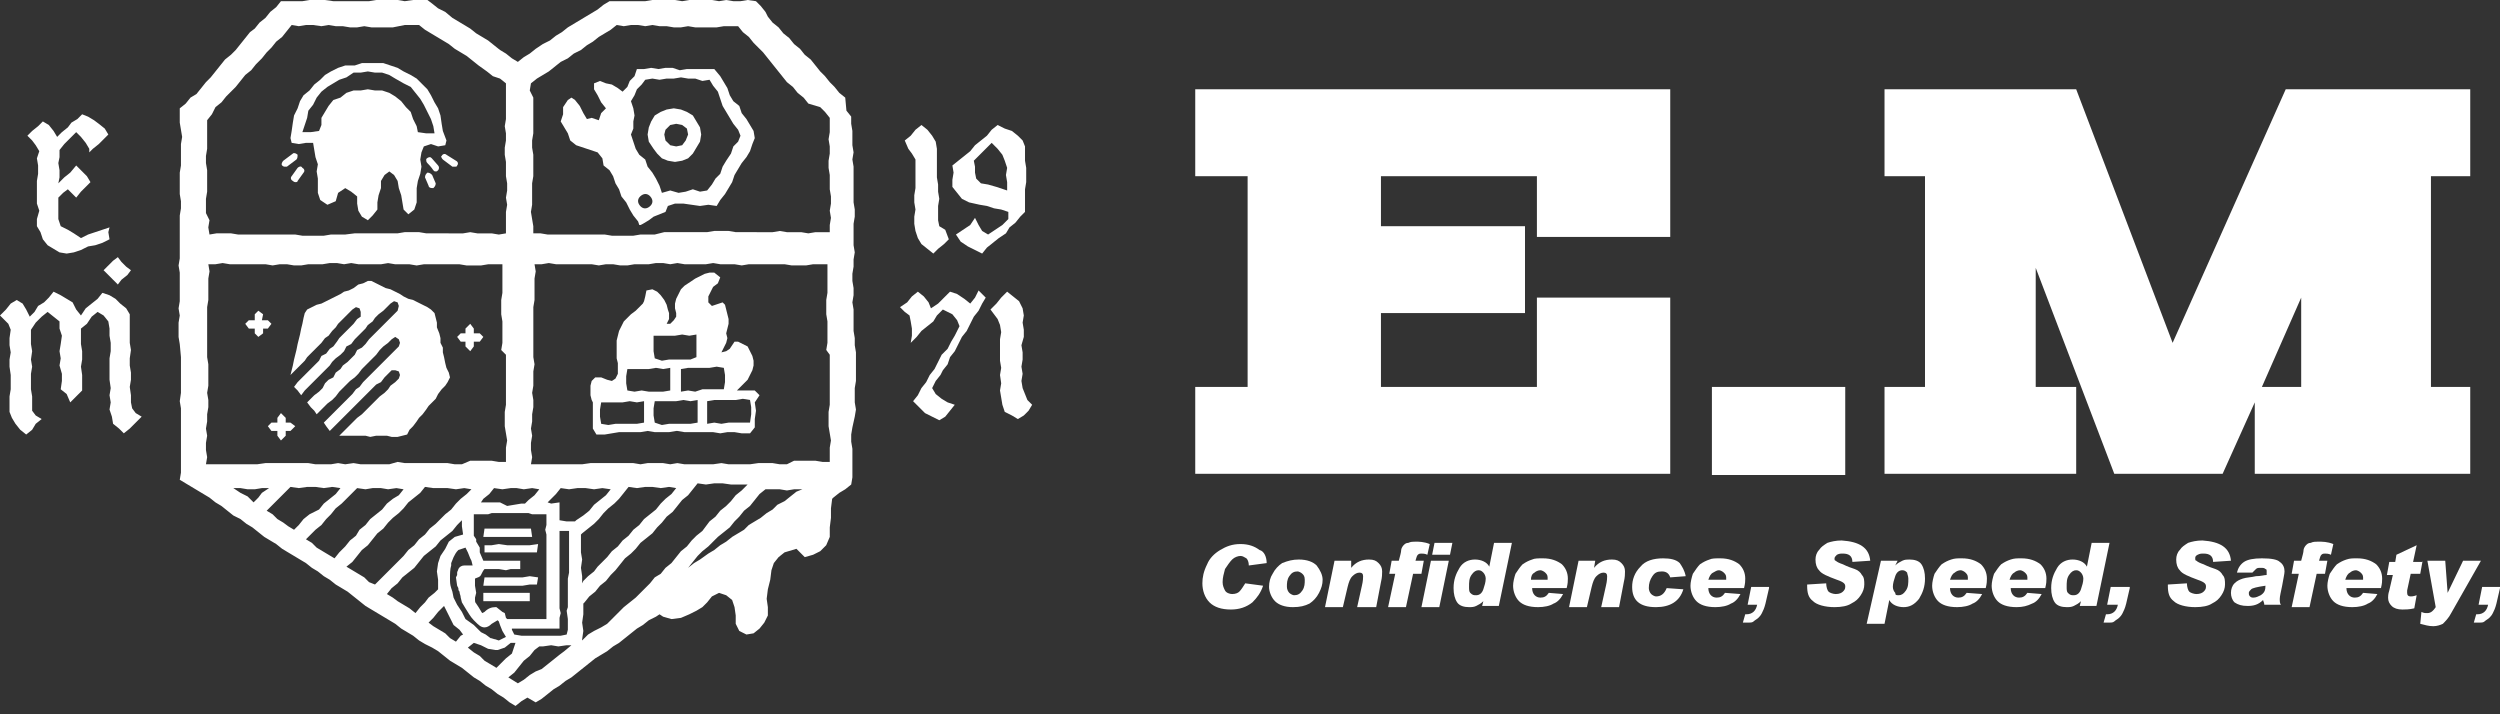
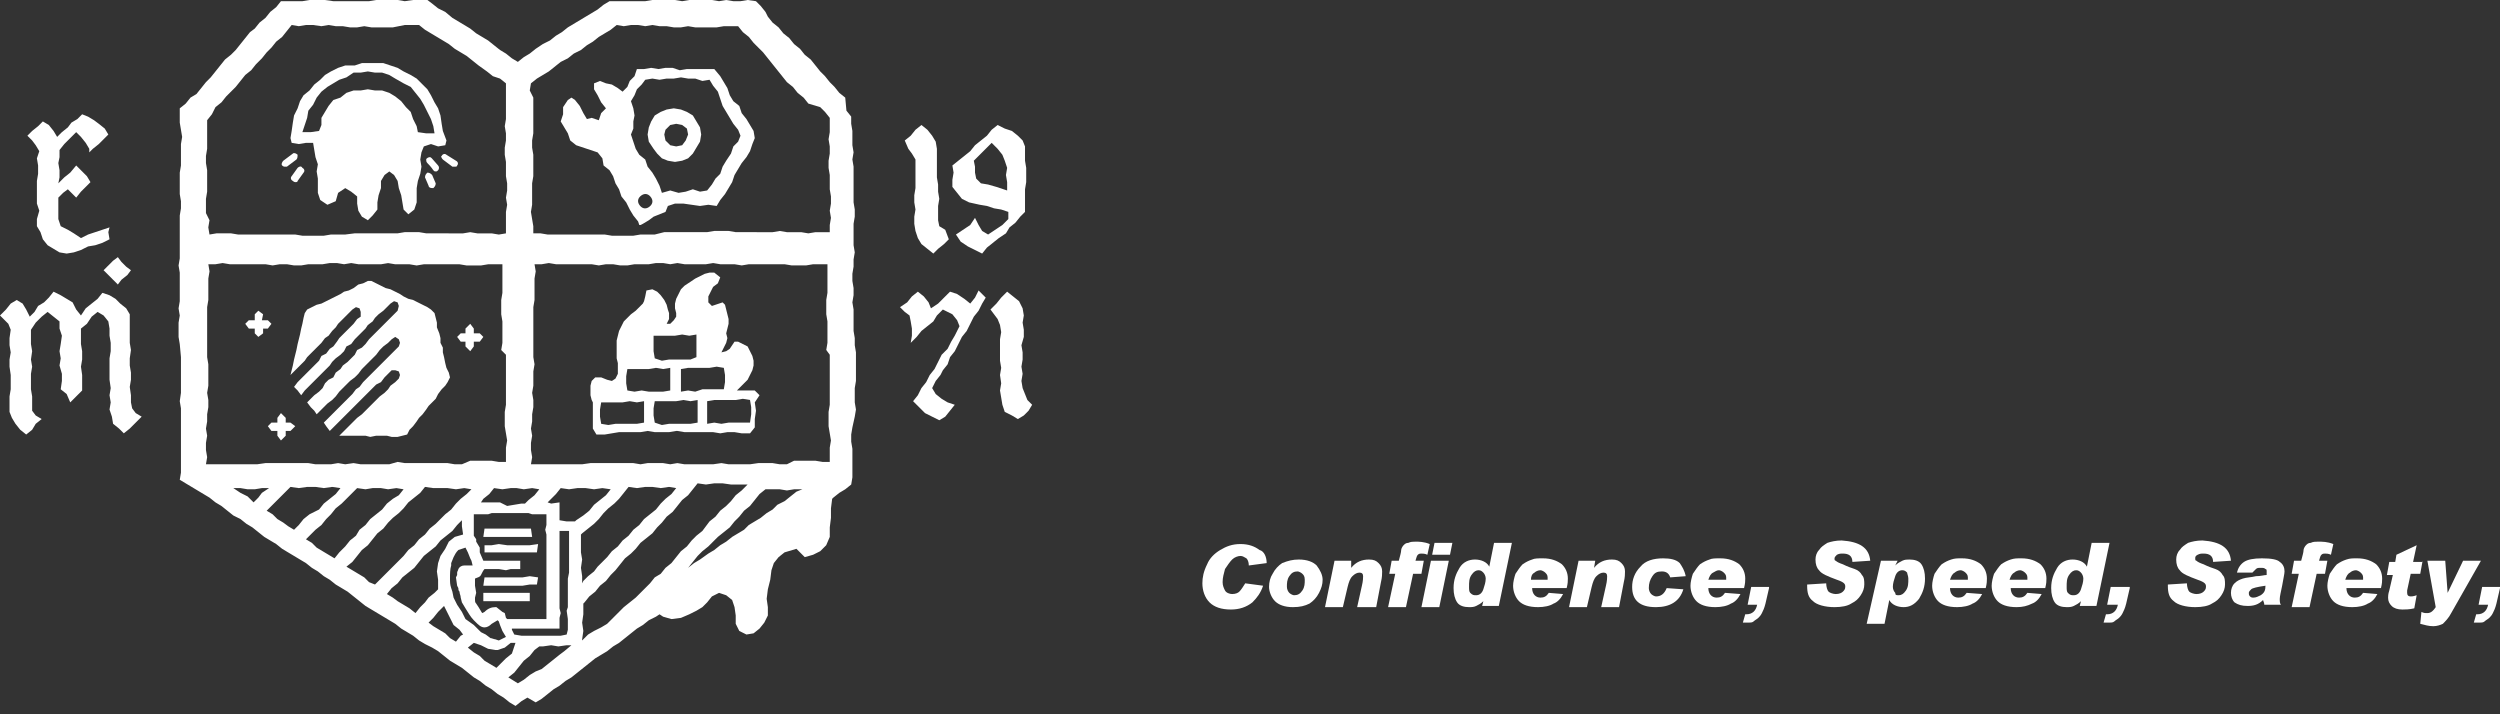
<svg xmlns="http://www.w3.org/2000/svg" version="1.1" id="レイヤー_1" x="0px" y="0px" viewBox="0 0 210 60" style="enable-background:new 0 0 210 60;" xml:space="preserve">
  <rect x="0" y="0" width="210" height="60" fill="#333333" stroke="none" />
  <style type="text/css">
	.st0{fill:#FFFFFF;}
</style>
  <g>
    <g>
-       <path class="st0" d="M143.8,32.5h11.2v7.4h-11.2V32.5z M100.4,7.5v7.3h4.4v17.7h-4.4v7.3h28.7h11.2v-7.3V25h-11.2v7.5H116v-6.2    h12.1v-7.3H116v-4.2h13.1v5.1h11.2v-5.1V7.5h-11.2H100.4z M204.2,14.8v17.7h3.3v7.3h-3.3h-10.9h-3.9v-6l-2.7,6h-9.1l-6.6-17.3v10    h3.4v7.3h-3.4h-9.3h-3.4v-7.3h3.4V14.8h-3.4V7.5h3.4h3.6h5.7h3.4l8.1,21.3L192,7.5h1.3h7.8h3.1h3.3v7.3H204.2z M193.3,32.5V25    l-3.3,7.5H193.3z" />
      <g>
        <path class="st0" d="M106.4,47.3l-1.5,0.2v0c0-0.3-0.1-0.5-0.2-0.6c-0.2-0.1-0.3-0.2-0.5-0.2c-0.2,0-0.5,0.1-0.7,0.3     c-0.2,0.2-0.4,0.5-0.6,0.8c-0.1,0.4-0.2,0.7-0.2,1.1c0,0.3,0.1,0.5,0.2,0.7c0.1,0.2,0.4,0.3,0.6,0.3c0.3,0,0.5-0.1,0.6-0.2     c0.2-0.2,0.3-0.4,0.5-0.7l1.5,0.2c-0.2,0.6-0.5,1-0.9,1.4c-0.5,0.4-1.1,0.6-1.8,0.6c-0.8,0-1.4-0.2-1.8-0.6     c-0.4-0.4-0.6-1-0.6-1.6c0-0.5,0.1-1,0.4-1.6c0.2-0.5,0.6-0.9,1.1-1.2c0.5-0.3,1-0.5,1.7-0.5c0.7,0,1.2,0.2,1.6,0.5     C106.2,46.3,106.4,46.8,106.4,47.3z" />
        <path class="st0" d="M109.1,47c0.7,0,1.2,0.2,1.5,0.5c0.3,0.4,0.5,0.8,0.5,1.2c0,0.4-0.1,0.7-0.3,1.1c-0.2,0.4-0.5,0.7-0.8,0.9     c-0.4,0.2-0.8,0.3-1.4,0.3c-0.7,0-1.2-0.2-1.5-0.5c-0.3-0.3-0.5-0.8-0.5-1.2c0-0.4,0.1-0.8,0.3-1.1c0.2-0.4,0.5-0.7,0.8-0.9     C108.2,47.1,108.6,47,109.1,47z M108.7,50c0.3,0,0.5-0.1,0.7-0.4c0.2-0.3,0.2-0.6,0.2-0.9c0-0.3-0.1-0.4-0.2-0.5     c-0.1-0.1-0.3-0.2-0.4-0.2c-0.3,0-0.5,0.1-0.7,0.4c-0.2,0.3-0.2,0.6-0.2,0.9c0,0.2,0.1,0.4,0.2,0.5C108.4,49.9,108.6,50,108.7,50     z" />
        <path class="st0" d="M113.5,47.7c0.4-0.5,0.9-0.7,1.5-0.7c0.4,0,0.6,0.1,0.8,0.3c0.2,0.2,0.3,0.4,0.3,0.7c0,0.2,0,0.5-0.1,0.9     l-0.4,2.1H114l0.4-1.8c0.1-0.4,0.1-0.7,0.1-0.8c0-0.2-0.1-0.3-0.3-0.3c-0.2,0-0.4,0.1-0.6,0.3c-0.2,0.2-0.3,0.5-0.4,0.9l-0.4,1.7     h-1.5l0.8-3.9h1.4L113.5,47.7L113.5,47.7z" />
        <path class="st0" d="M120.1,45.7l-0.2,0.9c-0.2-0.1-0.4-0.1-0.5-0.1c-0.1,0-0.2,0-0.3,0.1c-0.1,0.1-0.1,0.2-0.2,0.5h0.7l-0.2,1.1     h-0.7l-0.6,2.8h-1.5l0.6-2.8h-0.5l0.2-1.1h0.6c0.1-0.4,0.2-0.7,0.2-0.9c0-0.1,0.1-0.3,0.2-0.4c0.1-0.1,0.2-0.2,0.4-0.2     c0.2-0.1,0.4-0.1,0.6-0.1C119.2,45.5,119.6,45.5,120.1,45.7z" />
        <path class="st0" d="M121.7,47.1l-0.8,3.9h-1.5l0.8-3.9H121.7z M122,45.6l-0.2,1h-1.5l0.2-1H122z" />
        <path class="st0" d="M127,45.6l-1.1,5.3h-1.4l0.1-0.4l0,0c-0.2,0.2-0.4,0.3-0.6,0.4c-0.2,0.1-0.4,0.1-0.6,0.1     c-0.4,0-0.8-0.1-1-0.4c-0.2-0.3-0.3-0.7-0.3-1.2c0-0.7,0.2-1.2,0.5-1.7c0.3-0.5,0.8-0.7,1.3-0.7c0.5,0,1,0.2,1.2,0.6l0.4-2H127z      M124,50c0.3,0,0.5-0.2,0.6-0.5c0.1-0.3,0.2-0.6,0.2-0.9c0-0.2-0.1-0.4-0.2-0.5c-0.1-0.1-0.2-0.2-0.4-0.2c-0.2,0-0.4,0.1-0.6,0.4     c-0.2,0.3-0.2,0.6-0.2,1c0,0.2,0,0.4,0.1,0.5C123.7,50,123.8,50,124,50z" />
        <path class="st0" d="M131.3,49.9c-0.2,0.4-0.5,0.7-0.8,0.8c-0.3,0.2-0.8,0.3-1.3,0.3c-0.8,0-1.3-0.2-1.6-0.5     c-0.3-0.3-0.5-0.8-0.5-1.3c0-0.3,0.1-0.7,0.2-1c0.2-0.3,0.4-0.6,0.6-0.8c0.3-0.2,0.5-0.3,0.8-0.4c0.2-0.1,0.5-0.1,0.9-0.1     c0.7,0,1.2,0.2,1.6,0.5c0.3,0.3,0.5,0.7,0.5,1.2c0,0.2,0,0.4-0.1,0.8h-2.9c0,0.5,0.3,0.8,0.7,0.8c0.3,0,0.5-0.1,0.7-0.4     L131.3,49.9z M130,48.7c0-0.1,0-0.1,0-0.2c0-0.2-0.1-0.3-0.2-0.4c-0.1-0.1-0.3-0.2-0.4-0.2c-0.2,0-0.4,0.1-0.5,0.2     c-0.2,0.1-0.3,0.3-0.3,0.6H130z" />
        <path class="st0" d="M133.9,47.7c0.4-0.5,0.9-0.7,1.5-0.7c0.4,0,0.6,0.1,0.8,0.3c0.2,0.2,0.3,0.4,0.3,0.7c0,0.2,0,0.5-0.1,0.9     l-0.4,2.1h-1.5l0.4-1.8c0.1-0.4,0.1-0.7,0.1-0.8c0-0.2-0.1-0.3-0.3-0.3c-0.2,0-0.4,0.1-0.6,0.3c-0.2,0.2-0.3,0.5-0.4,0.9     l-0.4,1.7h-1.5l0.8-3.9h1.4L133.9,47.7L133.9,47.7z" />
        <path class="st0" d="M141.6,48.4l-1.3,0.1c-0.1-0.3-0.3-0.5-0.7-0.5c-0.4,0-0.6,0.1-0.8,0.4c-0.2,0.3-0.3,0.6-0.3,1     c0,0.2,0.1,0.4,0.2,0.5c0.1,0.1,0.3,0.2,0.4,0.2c0.4,0,0.7-0.2,0.9-0.7l1.4,0.1c-0.3,1-1.1,1.5-2.3,1.5c-1.4,0-2-0.6-2-1.7     c0-0.6,0.2-1.2,0.7-1.7c0.4-0.5,1.1-0.7,1.9-0.7c0.6,0,1.1,0.1,1.4,0.4C141.3,47.6,141.5,47.9,141.6,48.4z" />
        <path class="st0" d="M146.2,49.9c-0.2,0.4-0.5,0.7-0.8,0.8c-0.3,0.2-0.8,0.3-1.3,0.3c-0.8,0-1.3-0.2-1.6-0.5     c-0.3-0.3-0.5-0.8-0.5-1.3c0-0.3,0.1-0.7,0.2-1c0.2-0.3,0.4-0.6,0.6-0.8c0.3-0.2,0.5-0.3,0.8-0.4c0.2-0.1,0.5-0.1,0.9-0.1     c0.7,0,1.2,0.2,1.6,0.5c0.3,0.3,0.5,0.7,0.5,1.2c0,0.2,0,0.4-0.1,0.8h-3c0,0.5,0.3,0.8,0.7,0.8c0.3,0,0.5-0.1,0.7-0.4L146.2,49.9     z M145,48.7c0-0.1,0-0.1,0-0.2c0-0.2-0.1-0.3-0.2-0.4c-0.1-0.1-0.3-0.2-0.4-0.2c-0.2,0-0.3,0.1-0.5,0.2c-0.2,0.1-0.3,0.3-0.4,0.6     H145z" />
        <path class="st0" d="M148.6,49.4l-0.3,1.3c-0.1,0.4-0.2,0.6-0.3,0.8c-0.1,0.2-0.2,0.3-0.3,0.4c-0.1,0.1-0.3,0.2-0.4,0.3     c-0.1,0.1-0.3,0.1-0.4,0.1c-0.1,0-0.3,0-0.5,0h0l0.2-0.7h0.1c0.5,0,0.8-0.3,0.9-0.8h-0.8l0.3-1.5H148.6z" />
        <path class="st0" d="M157.1,47.1l-1.5,0.1c0-0.5-0.3-0.7-0.8-0.7c-0.2,0-0.3,0-0.5,0.1c-0.1,0.1-0.2,0.2-0.2,0.3     c0,0.1,0,0.2,0.1,0.2c0.1,0.1,0.3,0.2,0.6,0.3c0.4,0.2,0.7,0.3,1,0.4c0.3,0.1,0.5,0.3,0.6,0.5c0.2,0.2,0.2,0.5,0.2,0.8     c0,0.3-0.1,0.6-0.3,0.9c-0.2,0.3-0.4,0.5-0.8,0.7c-0.3,0.2-0.8,0.3-1.4,0.3c-0.8,0-1.5-0.2-1.8-0.5c-0.4-0.3-0.5-0.7-0.5-1.3     v-0.1l1.6-0.1c0,0.3,0.1,0.6,0.2,0.7c0.1,0.1,0.4,0.2,0.6,0.2c0.3,0,0.5-0.1,0.6-0.2c0.1-0.1,0.2-0.2,0.2-0.4     c0-0.1,0-0.2-0.1-0.3c-0.1-0.1-0.3-0.2-0.6-0.3c-0.8-0.3-1.3-0.5-1.5-0.8c-0.2-0.2-0.3-0.5-0.3-0.9c0-0.3,0.1-0.6,0.3-0.8     c0.2-0.3,0.4-0.4,0.7-0.6c0.3-0.1,0.7-0.2,1.2-0.2C156.2,45.5,157,46,157.1,47.1z" />
        <path class="st0" d="M159.2,47.5c0.2-0.2,0.4-0.3,0.6-0.4c0.2-0.1,0.4-0.1,0.6-0.1c0.4,0,0.8,0.1,1,0.4c0.2,0.3,0.3,0.7,0.3,1.2     c0,0.7-0.2,1.2-0.5,1.7c-0.4,0.5-0.8,0.7-1.3,0.7c-0.5,0-1-0.2-1.2-0.6l-0.4,2h-1.5l1.2-5.3h1.4L159.2,47.5L159.2,47.5z      M159.5,50c0.2,0,0.4-0.1,0.6-0.4c0.2-0.3,0.2-0.6,0.2-1c0-0.2-0.1-0.4-0.1-0.5c-0.1-0.1-0.2-0.2-0.4-0.2c-0.3,0-0.5,0.2-0.6,0.5     c-0.1,0.3-0.2,0.6-0.2,0.9c0,0.2,0.1,0.4,0.2,0.5C159.2,50,159.3,50,159.5,50z" />
        <path class="st0" d="M166.5,49.9c-0.2,0.4-0.5,0.7-0.8,0.8c-0.3,0.2-0.8,0.3-1.3,0.3c-0.8,0-1.3-0.2-1.6-0.5     c-0.3-0.3-0.5-0.8-0.5-1.3c0-0.3,0.1-0.7,0.2-1c0.2-0.3,0.4-0.6,0.6-0.8c0.3-0.2,0.5-0.3,0.8-0.4c0.3-0.1,0.5-0.1,0.9-0.1     c0.7,0,1.2,0.2,1.6,0.5c0.3,0.3,0.5,0.7,0.5,1.2c0,0.2,0,0.4-0.1,0.8h-3c0,0.5,0.3,0.8,0.7,0.8c0.3,0,0.5-0.1,0.7-0.4L166.5,49.9     z M165.3,48.7c0-0.1,0-0.1,0-0.2c0-0.2-0.1-0.3-0.2-0.4c-0.1-0.1-0.3-0.2-0.4-0.2c-0.2,0-0.4,0.1-0.5,0.2     c-0.2,0.1-0.3,0.3-0.4,0.6H165.3z" />
        <path class="st0" d="M171.5,49.9c-0.2,0.4-0.5,0.7-0.8,0.8c-0.4,0.2-0.8,0.3-1.3,0.3c-0.8,0-1.3-0.2-1.6-0.5     c-0.3-0.3-0.5-0.8-0.5-1.3c0-0.3,0.1-0.7,0.2-1c0.2-0.3,0.4-0.6,0.6-0.8c0.3-0.2,0.5-0.3,0.8-0.4c0.3-0.1,0.5-0.1,0.9-0.1     c0.7,0,1.2,0.2,1.6,0.5c0.3,0.3,0.5,0.7,0.5,1.2c0,0.2,0,0.4-0.1,0.8h-2.9c0,0.5,0.3,0.8,0.7,0.8c0.3,0,0.5-0.1,0.7-0.4     L171.5,49.9z M170.3,48.7c0-0.1,0-0.1,0-0.2c0-0.2-0.1-0.3-0.2-0.4c-0.1-0.1-0.3-0.2-0.4-0.2c-0.2,0-0.4,0.1-0.5,0.2     c-0.2,0.1-0.3,0.3-0.4,0.6H170.3z" />
        <path class="st0" d="M177.2,45.6l-1.1,5.3h-1.4l0.1-0.4l0,0c-0.2,0.2-0.4,0.3-0.6,0.4c-0.2,0.1-0.4,0.1-0.6,0.1     c-0.4,0-0.8-0.1-1-0.4c-0.2-0.3-0.3-0.7-0.3-1.2c0-0.7,0.2-1.2,0.5-1.7c0.3-0.5,0.8-0.7,1.3-0.7c0.5,0,1,0.2,1.2,0.6l0.4-2H177.2     z M174.2,50c0.3,0,0.5-0.2,0.6-0.5c0.1-0.3,0.2-0.6,0.2-0.9c0-0.2-0.1-0.4-0.2-0.5c-0.1-0.1-0.2-0.2-0.4-0.2     c-0.2,0-0.4,0.1-0.6,0.4c-0.2,0.3-0.2,0.6-0.2,1c0,0.2,0,0.4,0.1,0.5C173.9,50,174,50,174.2,50z" />
        <path class="st0" d="M178.9,49.4l-0.3,1.3c-0.1,0.4-0.2,0.6-0.3,0.8c-0.1,0.2-0.2,0.3-0.3,0.4c-0.1,0.1-0.3,0.2-0.4,0.3     c-0.1,0.1-0.3,0.1-0.4,0.1c-0.1,0-0.3,0-0.5,0h0l0.2-0.7h0.1c0.5,0,0.8-0.3,0.9-0.8H177l0.3-1.5H178.9z" />
        <path class="st0" d="M187.4,47.1l-1.5,0.1c0-0.5-0.3-0.7-0.8-0.7c-0.2,0-0.3,0-0.5,0.1s-0.2,0.2-0.2,0.3c0,0.1,0,0.2,0.1,0.2     c0.1,0.1,0.3,0.2,0.6,0.3c0.4,0.2,0.7,0.3,1,0.4c0.3,0.1,0.5,0.3,0.6,0.5c0.2,0.2,0.2,0.5,0.2,0.8c0,0.3-0.1,0.6-0.3,0.9     c-0.2,0.3-0.4,0.5-0.8,0.7c-0.3,0.2-0.8,0.3-1.4,0.3c-0.8,0-1.5-0.2-1.8-0.5c-0.4-0.3-0.5-0.7-0.5-1.3v-0.1l1.6-0.1     c0,0.3,0.1,0.6,0.2,0.7c0.1,0.1,0.4,0.2,0.6,0.2c0.3,0,0.5-0.1,0.6-0.2c0.1-0.1,0.2-0.2,0.2-0.4c0-0.1,0-0.2-0.1-0.3     c-0.1-0.1-0.3-0.2-0.6-0.3c-0.8-0.3-1.3-0.5-1.5-0.8c-0.2-0.2-0.3-0.5-0.3-0.9c0-0.3,0.1-0.6,0.3-0.8c0.2-0.3,0.4-0.4,0.7-0.6     c0.3-0.1,0.7-0.2,1.2-0.2C186.5,45.5,187.3,46,187.4,47.1z" />
        <path class="st0" d="M187.9,48.1c0.1-0.4,0.3-0.7,0.6-0.9c0.3-0.2,0.8-0.3,1.5-0.3c0.8,0,1.3,0.1,1.5,0.3     c0.3,0.2,0.4,0.5,0.4,0.8c0,0.2-0.1,0.6-0.2,1.2c-0.1,0.5-0.2,0.9-0.2,1.1c0,0.2,0,0.4,0.1,0.5h-1.4c0-0.2-0.1-0.3-0.1-0.4     c-0.4,0.4-0.8,0.5-1.3,0.5c-0.5,0-0.8-0.1-1.1-0.3c-0.2-0.2-0.3-0.5-0.3-0.8c0-0.3,0.1-0.6,0.3-0.8c0.2-0.2,0.4-0.3,0.7-0.4     c0.3-0.1,0.7-0.1,1.1-0.2c0.4,0,0.7-0.1,0.9-0.1c0-0.1,0-0.2,0-0.3c0-0.1,0-0.2-0.1-0.2c-0.1-0.1-0.2-0.1-0.4-0.1     c-0.2,0-0.3,0-0.4,0.1c-0.1,0.1-0.2,0.2-0.3,0.3L187.9,48.1z M190.3,49.2c-0.7,0.1-1.1,0.2-1.2,0.3c-0.1,0.1-0.2,0.2-0.2,0.3     c0,0.1,0,0.2,0.1,0.3c0.1,0.1,0.2,0.1,0.3,0.1c0.2,0,0.4-0.1,0.6-0.2C190.2,49.8,190.3,49.6,190.3,49.2z" />
        <path class="st0" d="M196,45.7l-0.2,0.9c-0.2-0.1-0.4-0.1-0.5-0.1c-0.1,0-0.2,0-0.3,0.1c-0.1,0.1-0.1,0.2-0.2,0.5h0.7l-0.2,1.1     h-0.7l-0.6,2.8h-1.5l0.6-2.8h-0.6l0.2-1.1h0.6c0.1-0.4,0.2-0.7,0.2-0.9c0-0.1,0.1-0.3,0.2-0.4c0.1-0.1,0.2-0.2,0.4-0.2     c0.2-0.1,0.4-0.1,0.6-0.1C195.1,45.5,195.5,45.5,196,45.7z" />
        <path class="st0" d="M199.7,49.9c-0.2,0.4-0.5,0.7-0.8,0.8c-0.3,0.2-0.8,0.3-1.3,0.3c-0.8,0-1.3-0.2-1.6-0.5     c-0.3-0.3-0.5-0.8-0.5-1.3c0-0.3,0.1-0.7,0.2-1c0.2-0.3,0.4-0.6,0.6-0.8c0.3-0.2,0.5-0.3,0.8-0.4c0.3-0.1,0.5-0.1,0.9-0.1     c0.7,0,1.2,0.2,1.6,0.5c0.3,0.3,0.5,0.7,0.5,1.2c0,0.2,0,0.4-0.1,0.8h-2.9c0,0.5,0.3,0.8,0.7,0.8c0.3,0,0.5-0.1,0.7-0.4     L199.7,49.9z M198.5,48.7c0-0.1,0-0.1,0-0.2c0-0.2-0.1-0.3-0.2-0.4c-0.1-0.1-0.3-0.2-0.4-0.2c-0.2,0-0.4,0.1-0.5,0.2     c-0.2,0.1-0.3,0.3-0.4,0.6H198.5z" />
        <path class="st0" d="M203.5,47.1l-0.2,1.1h-0.8l-0.3,1.4c0,0.1,0,0.1,0,0.2c0,0.2,0.1,0.3,0.3,0.3c0.1,0,0.2,0,0.5-0.1l-0.2,1.1     c-0.4,0.1-0.8,0.1-1,0.1c-0.4,0-0.7-0.1-0.9-0.3c-0.2-0.2-0.3-0.4-0.3-0.7c0-0.1,0-0.3,0.1-0.6l0.3-1.3h-0.5l0.2-1.1h0.5l0.1-0.6     l1.7-0.8l-0.3,1.4H203.5z" />
        <path class="st0" d="M208.4,47.1l-2.5,4.4c-0.2,0.4-0.5,0.7-0.7,0.9c-0.2,0.1-0.5,0.2-0.8,0.2c-0.4,0-0.7-0.1-1.1-0.2l0.1-1     c0.2,0.1,0.3,0.1,0.5,0.1c0.3,0,0.5-0.2,0.7-0.5l-0.7-3.9h1.5l0.2,2.7h0l1.3-2.7H208.4z" />
        <path class="st0" d="M210,49.4l-0.3,1.3c-0.1,0.4-0.2,0.6-0.3,0.8c-0.1,0.2-0.2,0.3-0.3,0.4c-0.1,0.1-0.3,0.2-0.4,0.3     c-0.1,0.1-0.3,0.1-0.4,0.1c-0.1,0-0.3,0-0.5,0h0l0.2-0.7h0.1c0.5,0,0.8-0.3,0.9-0.8h-0.8l0.3-1.5H210z" />
      </g>
    </g>
    <g>
      <polygon class="st0" points="3,12.2 3.3,12.7 3.1,13.3 3.2,13.9 3.2,14.6 3.1,15.2 3.1,15.8 3.1,16.5 3.1,17.1 3.3,17.7 3.1,18.4     3.1,19 3.4,19.5 3.6,20.1 4,20.6 4.5,20.9 5,21.2 5.6,21.3 6.2,21.2 6.8,21 7.4,20.7 8,20.6 8.6,20.4 9.2,20.1 9.1,19.5 9.2,19.1     8.6,19.3 8,19.5 7.4,19.7 6.8,20 6.2,19.6 5.7,19.3 5.1,19 4.9,18.4 4.9,17.8 4.9,17.2 4.9,16.6 5.3,16.2 5.7,15.9 6,16.2     6.4,16.6 6.8,16.1 7.2,15.7 7.6,15.3 7.3,14.8 6.9,14.4 6.4,13.9 5.9,14.5 5.4,14.9 4.9,15.4 5,14.9 5,14.3 4.9,13.7 5,13.2     5,12.6 5.4,12.1 5.9,11.6 6.4,11.1 6.8,11.5 7.2,12 7.5,12.5 7.5,12.8 7.8,12.5 8.3,12.1 8.7,11.7 9.1,11.3 8.8,10.8 8.3,10.4     7.9,10.1 7.4,9.8 6.9,9.6 6.5,10 6,10.3 5.7,10.7 5.2,11.1 4.8,11.5 4.5,11 4.1,10.5 3.6,10.2 3.2,10.6 2.7,11 2.3,11.4 2.7,11.8       " />
      <polygon class="st0" points="0.7,27.2 0.9,27.7 0.8,28.4 0.8,29 0.9,29.6 0.8,30.2 0.8,30.8 0.9,31.5 0.9,32.1 0.9,32.7 0.8,33.3     0.8,34 0.8,34.6 1,35.1 1.3,35.6 1.7,36.1 2.2,36.5 2.7,36.1 3,35.6 3.5,35.2 3,34.9 2.7,34.5 2.7,33.9 2.7,33.3 2.6,32.7     2.6,32.1 2.6,31.4 2.7,30.8 2.6,30.2 2.7,29.5 2.6,28.9 2.6,28.3 2.6,27.7 3,27.1 3.5,26.6 4,26.2 4.5,26.6 5,27 5,27.6 5.2,28.2     5.1,28.9 5,29.5 5.1,30.1 5,30.7 5.2,31.4 5.2,32 5.1,32.7 5.6,33.1 5.9,33.8 6.4,33.3 6.9,32.8 6.9,32.1 6.9,31.5 6.8,30.8     6.9,30.2 6.9,29.5 6.8,28.9 6.8,28.2 6.8,27.6 7.3,27.2 7.7,26.6 8.2,26.2 8.7,26.5 9.1,27 9.2,27.6 9.2,28.2 9.3,28.8 9.3,29.5     9.2,30.1 9.2,30.7 9.2,31.3 9.2,31.9 9.3,32.6 9.2,33.2 9.3,33.8 9.2,34.4 9.4,35 9.5,35.6 10,36 10.4,36.4 10.9,36 11.4,35.5     11.9,35 11.4,34.7 11.1,34.3 11,33.8 11,33.2 10.9,32.5 11,31.9 11,31.3 10.9,30.7 10.9,30.1 11,29.4 10.9,28.8 10.9,28.2     10.9,27.6 10.9,27 10.9,26.4 10.6,25.9 10.1,25.5 9.7,25.1 9.2,24.8 8.6,24.6 8.2,25.1 7.7,25.5 7.2,25.9 6.8,26.5 6.4,26     6.1,25.4 5.6,25.1 5.1,24.8 4.5,24.5 4.1,25 3.7,25.4 3.2,25.7 2.9,26.2 2.5,26.6 2.2,26 1.9,25.5 1.4,25.2 0.9,25.5 0.5,26     0,26.5 0.4,26.9   " />
      <path class="st0" d="M47.7,11.2l0.2,0.6l0.5,0.4l0.6,0.2l0.6,0.2l0.6,0.2l0.4,0.5l0.1,0.6l0.5,0.4l0.3,0.5l0.2,0.6l0.3,0.5    l0.2,0.6l0.4,0.5l0.3,0.6l0.3,0.5l0.4,0.5l0.1,0.3l0.1,0l0.2-0.1l0.5-0.3l0.4-0.3l0.5-0.2l0.5-0.2l0.2-0.5l0.6-0.2l0.7,0l0.7,0.1    l0.7,0.1l0.7-0.1l0.7,0.1l0.3-0.5l0.4-0.5l0.3-0.5l0.3-0.5l0.2-0.6l0.3-0.5l0.3-0.5l0.4-0.5l0.3-0.5l0.2-0.6l0.2-0.5l-0.1-0.6    l-0.3-0.5l-0.3-0.5l-0.4-0.5l-0.2-0.6l-0.5-0.4l-0.3-0.5l-0.2-0.6l-0.3-0.5l-0.3-0.5L60,5.8l-0.5,0l-0.6,0l-0.6,0l-0.6,0l-0.6,0.1    l-0.6-0.2l-0.6,0l-0.6,0.1l-0.6-0.1l-0.6,0.1l-0.6,0l-0.2,0.6l-0.4,0.4l-0.2,0.5l-0.4,0.4l-0.4-0.3l-0.5-0.3L50.9,7l-0.5-0.2    L49.9,7l0,0.5L50.2,8l0.3,0.6l0.4,0.5l-0.4,0.4l-0.2,0.6l-0.6-0.2L49.3,10l-0.3-0.5l-0.3-0.6l-0.4-0.5l-0.3-0.2l-0.3,0.2L47.3,9    l0,0.6l-0.2,0.6l0.3,0.5L47.7,11.2z M54.5,17.4c-0.3,0.2-0.6,0.1-0.8-0.2c-0.2-0.3-0.1-0.6,0.2-0.8c0.3-0.2,0.6-0.1,0.8,0.2    C54.9,16.9,54.8,17.2,54.5,17.4z M53.2,9.1L53,8.5l0.3-0.5l0.2-0.5l0.4-0.4l0.3-0.4l0.6-0.1l0.6,0.1l0.6-0.1l0.6,0l0.6-0.1    l0.6,0.1l0.6,0l0.6,0.2l0.6-0.1l0.3,0.5l0.4,0.5l0.2,0.6l0.2,0.6l0.3,0.5l0.3,0.5l0.3,0.5l0.4,0.5l0.2,0.5l-0.2,0.5l-0.4,0.4    l-0.2,0.6L61,13.5L60.7,14l-0.2,0.6L60.1,15l-0.3,0.5l-0.4,0.5l-0.6,0.1l-0.6-0.2l-0.6,0.2L57,16.2L56.3,16l-0.7,0.2l-0.2-0.6    L55.1,15l-0.3-0.5L54.4,14l-0.2-0.6l-0.5-0.4l-0.3-0.5l-0.2-0.6L53,11.3l0.2-0.5l0-0.6l0.1-0.5L53.2,9.1z" />
      <path class="st0" d="M54.9,12.5l0.3,0.4l0.4,0.4l0.5,0.2l0.6,0.1l0.6-0.1l0.5-0.2l0.4-0.4l0.3-0.5l0.3-0.5l0.1-0.6l-0.1-0.6    l-0.3-0.5l-0.3-0.5l-0.5-0.3l-0.5-0.2l-0.6-0.1l-0.6,0.1l-0.5,0.2l-0.5,0.3l-0.3,0.5l-0.2,0.5l-0.1,0.6l0.1,0.6L54.9,12.5z     M55.9,10.9l0.4-0.4l0.5-0.1l0.5,0.1l0.4,0.3l0.1,0.5l-0.2,0.5l-0.3,0.4l-0.5,0.1l-0.5-0.1l-0.4-0.4l-0.1-0.5L55.9,10.9z" />
      <polygon class="st0" points="37.5,30.9 37.4,30.5 37.3,30 37.2,29.6 37.2,29.2 37,28.8 37,28.4 36.9,28 36.7,27.5 36.7,27.1     36.6,26.7 36.5,26.3 36.2,26 35.9,25.8 35.5,25.6 35.1,25.4 34.7,25.2 34.3,25.1 33.9,24.9 33.6,24.7 33.2,24.5 32.8,24.3     32.4,24.2 32,24 31.6,23.8 31.2,23.6 30.9,23.6 30.5,23.8 30.1,23.9 29.7,24.2 29.3,24.4 28.9,24.5 28.6,24.7 28.2,24.9     27.8,25.1 27.4,25.3 27,25.5 26.6,25.6 26.2,25.8 25.8,26 25.6,26.3 25.5,26.7 25.4,27.2 25.3,27.6 25.2,28.1 25.1,28.5 25,28.9     24.9,29.4 24.8,29.8 24.7,30.2 24.6,30.7 24.5,31.1 24.4,31.5 24.7,31.2 25,30.9 25.3,30.6 25.6,30.3 25.8,30 26.1,29.7     26.4,29.4 26.7,29.1 27,28.8 27.3,28.4 27.6,28.2 27.9,27.8 28.2,27.5 28.4,27.2 28.7,26.9 29,26.6 29.3,26.3 29.6,26 29.9,25.8     30.2,25.9 30.3,26.2 30.3,26.6 30,26.8 29.7,27.2 29.4,27.5 29.1,27.8 28.8,28.1 28.5,28.4 28.3,28.7 28,29.1 27.7,29.3     27.4,29.7 27,29.9 26.8,30.3 26.5,30.6 26.2,30.9 25.9,31.2 25.6,31.5 25.3,31.8 25,32.1 24.7,32.5 25,32.8 25.3,33.2 25.6,32.8     25.9,32.5 26.2,32.2 26.5,31.9 26.8,31.6 27.1,31.3 27.4,31 27.7,30.7 27.9,30.4 28.2,30.1 28.6,29.8 28.9,29.5 29.1,29.1     29.5,28.9 29.8,28.5 30.1,28.2 30.4,27.9 30.7,27.6 30.9,27.3 31.3,27 31.5,26.7 31.8,26.4 32.2,26.1 32.5,25.8 32.8,25.5     33.1,25.3 33.4,25.4 33.5,25.7 33.4,26.1 33.1,26.4 32.8,26.7 32.5,27 32.2,27.3 31.9,27.6 31.6,27.9 31.3,28.2 31,28.5     30.7,28.9 30.4,29.2 30,29.4 29.8,29.8 29.5,30.1 29.2,30.4 28.8,30.7 28.6,31 28.2,31.3 28,31.7 27.6,31.9 27.3,32.2 27.1,32.6     26.8,32.9 26.4,33.2 26.1,33.5 25.8,33.8 26.1,34.2 26.4,34.5 26.6,34.8 26.9,34.5 27.2,34.2 27.5,33.9 27.9,33.6 28.2,33.3     28.5,32.9 28.8,32.6 29.1,32.3 29.4,32 29.8,31.7 30.1,31.4 30.4,31 30.7,30.7 31,30.4 31.3,30.1 31.6,29.8 31.9,29.4 32.2,29.1     32.6,28.8 32.9,28.5 33.2,28.3 33.5,28.5 33.6,28.8 33.5,29.1 33.2,29.4 32.9,29.7 32.6,30 32.3,30.3 32,30.6 31.7,30.9     31.4,31.2 31.1,31.5 30.8,31.8 30.5,32.1 30.2,32.5 29.9,32.7 29.6,33.1 29.3,33.4 29,33.7 28.7,34 28.4,34.3 28.1,34.6     27.8,34.9 27.5,35.2 27.2,35.5 27.4,35.8 27.7,36.2 28,35.9 28.3,35.6 28.6,35.3 28.9,35 29.2,34.7 29.5,34.4 29.8,34.1     30.1,33.8 30.4,33.5 30.7,33.2 31,32.9 31.3,32.6 31.6,32.3 32,32.1 32.3,31.7 32.6,31.4 32.9,31.1 33.2,31.1 33.5,31.2     33.6,31.5 33.5,31.8 33.2,32.1 32.8,32.4 32.6,32.7 32.3,33 31.9,33.3 31.6,33.6 31.3,33.9 31,34.2 30.7,34.5 30.4,34.8 30,35.1     29.7,35.4 29.4,35.7 29.1,36 28.8,36.3 28.5,36.6 28.9,36.6 29.4,36.6 29.8,36.6 30.2,36.6 30.7,36.6 31.1,36.7 31.6,36.6     32,36.6 32.5,36.6 32.9,36.7 33.4,36.7 33.8,36.6 34.2,36.5 34.4,36.1 34.7,35.8 35,35.4 35.2,35.1 35.5,34.8 35.8,34.4 36,34.1     36.3,33.8 36.6,33.5 36.8,33.1 37.1,32.7 37.4,32.4 37.6,32.1 37.8,31.7 37.7,31.3   " />
      <polygon class="st0" points="39.8,28 39.8,27.6 39.5,27.2 39.1,27.6 39.1,28 38.7,28 38.4,28.3 38.7,28.7 39.1,28.7 39.1,29.1     39.5,29.5 39.8,29.1 39.8,28.7 40.3,28.7 40.6,28.3 40.3,28   " />
      <polygon class="st0" points="24,35.5 24,35.1 23.6,34.7 23.3,35.1 23.3,35.5 22.8,35.5 22.5,35.8 22.8,36.2 23.3,36.2 23.3,36.6     23.6,37 24,36.6 24,36.2 24.4,36.2 24.8,35.8 24.4,35.5   " />
      <polygon class="st0" points="22.5,26.9 22,26.9 22.1,26.4 21.7,26.1 21.4,26.4 21.4,26.9 20.9,26.9 20.6,27.2 20.9,27.6     21.4,27.6 21.4,28 21.7,28.3 22.1,28 22.1,27.6 22.5,27.6 22.8,27.2   " />
      <path class="st0" d="M15.1,33.7l0.1,0.6l0,0.6l0,0.6l0,0.6l0,0.6l0,0.6l0,0.6l0,0.6l0,0.6l0,0.6l-0.1,0.6l0.5,0.3l0.5,0.3l0.5,0.3    l0.5,0.3l0.5,0.3l0.5,0.4l0.5,0.3l0.5,0.4l0.5,0.4l0.6,0.3l0.5,0.4l0.5,0.3l0.5,0.4l0.5,0.4l0.5,0.3l0.5,0.3l0.5,0.4l0.5,0.3    l0.5,0.3l0.5,0.3l0.5,0.3l0.5,0.4l0.5,0.3l0.5,0.4l0.5,0.3l0.5,0.4l0.5,0.3l0.5,0.3l0.5,0.4l0.5,0.4l0.5,0.4l0.5,0.3l0.5,0.3    l0.5,0.3l0.5,0.3l0.5,0.3l0.5,0.4l0.5,0.3l0.5,0.3l0.5,0.4l0.5,0.3l0.6,0.3l0.5,0.3l0.5,0.4l0.5,0.4l0.5,0.3l0.5,0.3l0.5,0.4    l0.5,0.4l0.5,0.3l0.5,0.4l0.5,0.3l0.5,0.4l0.5,0.3l0.5,0.4l0.5,0.3l0.5-0.4l0.5-0.3L45,59l0.5-0.3l0.5-0.4l0.5-0.4l0.5-0.3    l0.5-0.4l0.5-0.3l0.5-0.4l0.5-0.4l0.5-0.4l0.5-0.4l0.5-0.3l0.5-0.3l0.5-0.4l0.5-0.3l0.5-0.4l0.5-0.4l0.5-0.4l0.5-0.3l0.5-0.4    l0.6-0.3l0.3-0.2l0.3,0.2l0.7,0.2l0.8-0.1l0.7-0.3l0.6-0.3L59,51l0.4-0.4l0.4-0.5l0.6-0.3L61,50l0.5,0.4l0.2,0.6l0.1,0.7l0,0.7    l0.3,0.6l0.6,0.3l0.6-0.1l0.5-0.4l0.4-0.5l0.3-0.6l0-0.7l-0.1-0.7l0.1-0.8l0.2-0.8l0.1-0.8l0.2-0.6l0.4-0.5l0.5-0.4l1-0.3l0.7,0.7    l0.7-0.2l0.6-0.3l0.5-0.5l0.3-0.7l0-0.8l0.1-0.8l0-0.8l0.1-0.8l0.1-0.1l0.5-0.4l0.5-0.3l0.5-0.4l0.1-0.6l0-0.6l0-0.6l0-0.6l0-0.6    l-0.1-0.6l0-0.6l0.1-0.6L71.8,35l0.1-0.6l-0.1-0.6l0-0.6l0-0.6l0.1-0.6l0-0.6v-0.6l0-0.6l0-0.6l-0.1-0.6l0-0.6l-0.1-0.6l0-0.6    l0-0.6l0-0.6l-0.1-0.6l0.1-0.6l0-0.6l-0.1-0.6l0-0.6l0.1-0.6l0-0.6l0.1-0.6l-0.1-0.6l0-0.6l0-0.6l0-0.6l0.1-0.6l0-0.6l-0.1-0.6    l0-0.6l0-0.6l0-0.6l0-0.6l0-0.6l-0.1-0.6l0.1-0.6l-0.1-0.6l0-0.6l0-0.6l-0.1-0.6l0-0.6l-0.4-0.5L71,8.2l-0.5-0.4l-0.4-0.5    l-0.4-0.4l-0.4-0.5L68.9,6l-0.4-0.5L68.1,5l-0.5-0.4l-0.4-0.5l-0.5-0.4l-0.4-0.5l-0.5-0.4l-0.4-0.5l-0.5-0.4l-0.4-0.5L64.3,1    l-0.4-0.5l-0.4-0.4L62.8,0l-0.6,0.1l-0.6,0L61,0l-0.6,0.1l-0.6-0.1l-0.6,0L58.5,0l-0.6,0l-0.6,0.1l-0.6-0.1l-0.6,0l-0.6,0L54.8,0    l-0.6,0.1l-0.6,0L53,0.1l-0.6,0l-0.6,0l-0.6,0l-0.5,0.3l-0.5,0.4l-0.5,0.3l-0.5,0.3l-0.5,0.3l-0.5,0.3l-0.5,0.3l-0.5,0.4l-0.5,0.3    l-0.5,0.4l-0.6,0.3L45,4.1l-0.5,0.4L44,4.8l-0.5,0.4L43,4.9l-0.5-0.4L42,4.2l-0.5-0.4L41,3.4l-0.5-0.3l-0.5-0.3l-0.5-0.4L39,2.1    l-0.5-0.3l-0.5-0.3L37.4,1l-0.6-0.3l-0.5-0.4L35.9,0l-0.6,0l-0.6,0L34,0.1l-0.6-0.1l-0.6,0l-0.6,0L31.6,0L31,0.1l-0.6,0l-0.6,0    h-0.6l-0.6,0l-0.6,0L27.3,0l-0.6,0H26l-0.6,0.1l-0.6,0l-0.6,0l-0.6,0l-0.4,0.5L22.7,1l-0.4,0.5l-0.5,0.4l-0.4,0.5L21,2.7l-0.4,0.5    l-0.4,0.5l-0.4,0.5l-0.4,0.4L18.9,5l-0.4,0.5l-0.4,0.5l-0.4,0.5l-0.4,0.4l-0.4,0.5l-0.4,0.5L16,8.2l-0.4,0.5l-0.5,0.4l0,0.6l0,0.6    l0.1,0.6l0.1,0.6l-0.1,0.6l0,0.6l0,0.6l0,0.6l-0.1,0.6l0,0.6l0,0.6l0,0.6l0.1,0.6l0,0.6l-0.1,0.6l0,0.6l0,0.6l0,0.6l0,0.6l0,0.6    l0,0.6l-0.1,0.6l0.1,0.6l0,0.6l0,0.6l0,0.6l0,0.6l-0.1,0.6l0.1,0.6l-0.1,0.6l0,0.6l0,0.6l0.1,0.6L15.2,30l0,0.6l0,0.6l0,0.6l0,0.6    l0,0.6L15.1,33.7z M22,41.4l-0.3,0.4l-0.4,0.4l-0.5-0.5l-0.6-0.3L19.6,41l0.6,0l0.6,0.1l0.6,0l0.6-0.1l0.6,0L22,41.4z M25.1,44.1    l-0.4,0.4l-0.5-0.3l-0.4-0.3l-0.5-0.3l-0.4-0.4l-0.5-0.3l0.5-0.5l0.5-0.5l0.5-0.5l0.5-0.5l0.7,0.1l0.7-0.1l0.7,0l0.7,0.1l0.7-0.1    l0.7,0.1l-0.4,0.5l-0.5,0.4l-0.5,0.4l-0.4,0.5L26,43.2l-0.5,0.4L25.1,44.1z M28.5,46.4l-0.4,0.5l-0.5-0.3l-0.5-0.3l-0.5-0.3    l-0.4-0.4l-0.5-0.3l0.4-0.4l0.4-0.4l0.5-0.4l0.4-0.5l0.4-0.4l0.4-0.5l0.5-0.4l0.4-0.4l0.4-0.4L30,41l0.7,0.1l0.6-0.1l0.7,0    l0.6,0.1l0.7-0.1l0.6,0.1l-0.4,0.5L33,41.9l-0.5,0.4l-0.4,0.5l-0.5,0.4l-0.5,0.4l-0.4,0.5l-0.5,0.4L29.9,45l-0.5,0.4L29,45.9    L28.5,46.4z M32.3,48.3l-0.4,0.4l-0.4,0.4L31,48.9l-0.4-0.4l-0.5-0.3l-0.5-0.3l-0.5-0.3l0.5-0.4l0.4-0.5l0.4-0.5l0.5-0.4l0.4-0.5    l0.4-0.5l0.5-0.4l0.4-0.5l0.4-0.4l0.5-0.4l0.4-0.4l0.4-0.5l0.5-0.4l0.5-0.4l0.4-0.5l0.7,0.1L37,41l0.6,0l0.7,0.1L39,41l0.6,0.1    l-0.4,0.4l-0.5,0.4l-0.4,0.4l-0.4,0.5l-0.5,0.4L37,43.6L36.6,44l-0.5,0.4l-0.4,0.5l-0.5,0.4l-0.4,0.5l-0.5,0.4l-0.4,0.5L33.6,47    l-0.4,0.4l-0.4,0.4L32.3,48.3z M35.7,50.6l-0.4,0.4l-0.4,0.5l-0.5-0.4l-0.5-0.3l-0.5-0.3L33,50.2l-0.5-0.3l0.4-0.5l0.5-0.4    l0.4-0.5l0.5-0.4l0.5-0.4l0.4-0.5l0.4-0.5l0.5-0.4l0.5-0.4l0.4-0.5l0.5-0.4l0.5-0.4l0.4-0.5l0.4-0.4l0,0.5l0.1,0.7l-0.7,0.2    l-0.5,0.4l-0.3,0.6L37,46.7l-0.2,0.6L36.7,48l0.1,0.7l0,0.7l0,0.1l-0.3,0.3l-0.5,0.4L35.7,50.6z M38.7,53.4l-0.4,0.5l-0.5-0.3    l-0.4-0.4l-0.5-0.3l-0.5-0.3L36,52.3l0.4-0.4l0.4-0.5l0.4-0.4l0.1-0.1l0.2,0.4l0.3,0.6l0.3,0.6l0.5,0.4l0.3,0.4L38.7,53.4z     M38.8,51.4l-0.4-0.6l-0.3-0.6L38,49.7l-0.1-0.3c-0.1-0.3-0.1-0.5-0.1-0.8c0-0.4,0-0.8,0.1-1.1l0-0.1c0,0,0-0.1,0-0.1l0.2-0.5    c0.1-0.2,0.2-0.4,0.4-0.6c0,0,0,0,0,0l0.6-0.2l0.2,0.4l0.2,0.5l0.1,0.2l0.1,0.4l-0.5,0l-0.1,0L39,47.5c0,0,0,0,0,0    c-0.2,0-0.4,0.1-0.5,0.3c0,0.1-0.1,0.2-0.1,0.3c0,0.1,0,0.1,0,0.2l-0.1,0.2l0.1,0.7l0.1,0.2c0,0.1,0,0.2,0.1,0.3    c0,0.2,0.1,0.3,0.1,0.5l0.1,0.4l0.3,0.5c0.2,0.3,0.4,0.7,0.7,1l0,0l0,0c0,0,0.1,0.1,0.1,0.1c0.3,0.3,0.5,0.5,0.8,0.5    c0.2,0,0.4-0.1,0.6-0.3l0,0l0.5-0.3l0,0l0.1,0.1l0,0l0.1,0.3l0.2,0.5l0.3,0.5l-0.6,0.3l-0.3-0.1c-0.1,0-0.3-0.1-0.4-0.1l-0.4-0.3    l-0.4-0.2c-0.1-0.1-0.3-0.3-0.4-0.4l-0.2-0.2L39.1,52L38.8,51.4z M40.7,47.8h1.1l0.1,0l0.6,0.1l0.4-0.1h0.5l0.3,0l0-0.7l-0.7,0    l-0.1,0h-1.3l-0.4,0l-0.2,0h-0.4l-0.3-0.7L40.3,46l-0.3-0.5L40,45.3L39.8,45l0,0v-0.2l0-0.4l0-0.4v-0.5l0-0.3l0.6,0l0.6,0l0.3-0.1    h1.8l0.4,0l0.3,0h0.6l0.3,0.1l0.6,0l0.6,0l0,0.1l0,0.8l-0.1,0.4l0.1,0.4v0.7l0,0.2l0,0.7l0,0.7l0,0.7l0,0.7l0,0.7l0,0.3l0,2.4    h-1.6l-0.4,0l-0.6,0h-0.7l-0.1-0.1l-0.1-0.4l-0.2-0.1L41.7,51l-0.1,0c-0.3,0-0.6,0.1-0.9,0.4l-0.2,0.1L40.2,51l-0.2-0.3    c-0.1-0.1-0.1-0.2-0.1-0.3v-0.2l0.1-0.4l-0.1-0.6v-0.6c0.2-0.1,0.4-0.1,0.5-0.3l0,0l0,0C40.5,48.1,40.6,47.9,40.7,47.8z M47,52.8    L47,52.8l0-0.2v-0.7l0.1-0.4L47,51.1v-0.3v-0.5l0-0.2l0-0.7l0-0.7l0-0.7v-0.7l0-0.7l0-0.3v-1.4v-0.3h0.3h0.5v1.4v0.2l0,0.4l0,0.6    v0.9l-0.1,0.5l0,0.7v0.7l0,0.3V51l-0.1,0.3l0.1,0.7l0,0.3v0.6l-0.1,0.4l-0.5,0.1h-0.9h-1.9h-0.4l-0.1,0l-0.6-0.1l-0.2-0.4l0-0.1    h0.2l0.5,0l0.6,0l0.6,0l0.1,0h1.6L47,52.8z M42.1,55.7l-0.4,0.4l-0.5-0.3l-0.5-0.3l-0.4-0.4l-0.5-0.3l-0.5-0.4l0.5-0.4l0,0    l0.6,0.2l0.6,0.3l0.6,0.1l0.2,0l0.6-0.2l0.5-0.4l0.4,0l0,0L43,54.9l-0.5,0.4L42.1,55.7z M47.4,54.7L47,55l-0.5,0.4L46,55.8    l-0.5,0.4L45,56.4l-0.5,0.3L44,57.1l-0.5,0.3l-0.8-0.5l0.5-0.4l0.4-0.5l0.4-0.5l0.5-0.4l0.4-0.5l0.4-0.3l0.3,0l0.7-0.1l0.6,0.1    l0.7-0.1l0.4,0L47.4,54.7z M48.4,43.7l-0.1,0.1l-0.1,0l-0.6,0l-0.6-0.1l0-0.7l0-0.8l-0.7,0.1L46,42.2l0.3-0.3l0.4-0.4l0.4-0.5    l0.7,0.1l0.7-0.1l0.7,0l0.7,0.1l0.7-0.1l0.7,0.1l-0.4,0.5l-0.5,0.4l-0.5,0.4l-0.4,0.5l-0.5,0.4L48.4,43.7z M48.8,46.4l0-0.7l0-0.7    l0-0.1l0.1-0.1l0.5-0.4l0.5-0.4l0.4-0.4l0.4-0.5l0.4-0.4l0.5-0.4l0.4-0.4l0.4-0.5l0.4-0.5l0.7,0.1l0.7-0.1l0.6,0l0.7,0.1l0.7-0.1    l0.6,0.1l-0.4,0.5l-0.5,0.4l-0.4,0.4l-0.4,0.5l-0.5,0.4l-0.5,0.4l-0.4,0.5l-0.5,0.4l-0.4,0.5l-0.5,0.4l-0.4,0.5l-0.5,0.4l-0.4,0.5    l-0.4,0.4l-0.4,0.4L49.9,48l-0.5,0.4L49,48.8L48.9,49l0-0.6l-0.1-0.7l0.1-0.7L48.8,46.4z M57.2,46.3l-0.4,0.5l-0.4,0.5l-0.5,0.4    l-0.4,0.5L55,48.5L54.6,49l-0.4,0.4l-0.4,0.4l-0.4,0.4l-0.5,0.4l-0.5,0.4l-0.4,0.4L51.4,52L51,52.4l-0.5,0.3L49.9,53l-0.5,0.3    L49,53.7l-0.1,0.1l0-0.1l0.1-0.7l-0.1-0.7l0.1-0.7l0-0.7l0-0.2l0.1-0.1l0.4-0.5l0.5-0.4l0.4-0.5l0.5-0.4l0.4-0.5l0.4-0.4l0.4-0.5    l0.4-0.5l0.5-0.4l0.4-0.4l0.4-0.5l0.5-0.4l0.5-0.4l0.4-0.5l0.4-0.4l0.4-0.5l0.5-0.4l0.4-0.5l0.4-0.5l0.5-0.4l0.4-0.5l0.4-0.5    l0.7,0.1l0.7-0.1l0.7,0l0.7,0.1l0.7,0l0.7,0l-0.5,0.5l-0.5,0.4l-0.4,0.5l-0.4,0.4l-0.5,0.4l-0.4,0.5l-0.5,0.4L59,44.6L58.5,45    l-0.4,0.4l-0.4,0.5L57.2,46.3z M66.9,41.3l-0.5,0.4l-0.5,0.4l-0.6,0.3l-0.4,0.4l-0.5,0.3l-0.5,0.4l-0.5,0.3l-0.5,0.3l-0.4,0.4    l-0.5,0.3l-0.5,0.3l-0.5,0.4l-0.5,0.3l-0.5,0.4l-0.5,0.3L58.8,47l-0.5,0.3l-0.5,0.4l0.4-0.5l0.4-0.5l0.4-0.4l0.5-0.4l0.4-0.4    l0.4-0.4l0.5-0.4l0.5-0.4l0.4-0.5l0.4-0.4l0.4-0.5l0.5-0.4l0.4-0.5l0.4-0.5l0.5-0.4l0.6,0l0.6,0l0.6,0.1l0.6-0.1l0.7,0L66.9,41.3z     M69.7,29.8l0,0.6l0,0.6l0,0.6v0.6l0,0.6l0,0.6l0,0.6l-0.1,0.6l0,0.6l0,0.6l0.1,0.6l0.1,0.6l-0.1,0.6l0,0.6l0,0.6l-0.6,0l-0.6-0.1    l-0.6,0l-0.6,0l-0.6,0L66.1,39l-0.6,0l-0.6-0.1l-0.6,0l-0.6,0L63,39l-0.6,0l-0.6,0l-0.6,0l-0.6-0.1L59.9,39l-0.6,0l-0.6,0l-0.6,0    l-0.6,0l-0.6-0.1L56.3,39l-0.6-0.1L55,38.9l-0.6,0L53.8,39l-0.6-0.1l-0.6,0l-0.6,0l-0.6,0l-0.6,0l-0.6,0l-0.6,0L48.9,39l-0.6,0    l-0.6,0l-0.6,0l-0.6,0l-0.6,0l-0.6,0L44.6,39l0.1-0.6l-0.1-0.6l0-0.6l0.1-0.6l-0.1-0.6l0.1-0.6l0-0.6l0.1-0.6l0-0.6l-0.1-0.6    l0.1-0.6l0-0.6l0-0.6l0.1-0.6l-0.1-0.6l0-0.6l0-0.6l0-0.6l0-0.6l0-0.6l0-0.6l0-0.6l0.1-0.6l0-0.6l0-0.6l0-0.6l0.1-0.6l-0.1-0.6    l0.6,0l0.6-0.1l0.6,0.1l0.6,0l0.6,0l0.6,0l0.6,0l0.6,0l0.6,0.1l0.6-0.1l0.6,0l0.6,0.1l0.6,0l0.6-0.1l0.6,0l0.6,0l0.6-0.1l0.6,0    l0.6,0.1l0.6-0.1l0.6,0.1l0.6,0l0.6,0h0.6l0.6-0.1l0.6,0.1l0.6,0l0.6,0l0.6,0.1l0.6-0.1l0.6,0l0.6,0h0.6l0.6,0l0.6,0l0.6,0.1    l0.6,0h0.6l0.6-0.1l0.6,0l0.6,0l0,0.6l0,0.6l0,0.6l0,0.6l-0.1,0.6l0,0.6l0,0.6l0.1,0.6l0,0.6l0,0.6l0,0.6l-0.1,0.6L69.7,29.8z     M44.5,7.6L44.6,7l0.5-0.4l0.5-0.3L46.1,6l0.5-0.4l0.5-0.4l0.6-0.3l0.5-0.4l0.6-0.3l0.5-0.4l0.5-0.3l0.5-0.4l0.5-0.3l0.5-0.3    l0.5-0.4l0.6,0.1L53,2.1l0.6,0l0.6,0.1l0.6-0.1l0.6,0.1l0.6,0l0.6,0.1l0.6,0l0.6-0.1l0.6,0.1l0.6,0l0.6,0l0.6,0l0.6-0.1l0.6,0    l0.6,0l0.4,0.5l0.5,0.4l0.4,0.5l0.4,0.4l0.4,0.4l0.4,0.5l0.4,0.5l0.4,0.5l0.4,0.5l0.4,0.5l0.5,0.4l0.4,0.5l0.5,0.4l0.4,0.5L68.9,9    l0.4,0.4l0.4,0.5l0,0.6l0,0.6l-0.1,0.6l0.1,0.6l0,0.6l-0.1,0.6l0,0.6l0.1,0.6l0,0.6l0,0.6l0.1,0.6l0,0.6l-0.1,0.6l0.1,0.6    l-0.1,0.6l0,0.6l-0.6,0l-0.6,0l-0.6,0.1l-0.6-0.1l-0.6,0l-0.6,0l-0.6-0.1l-0.6,0.1l-0.6,0l-0.6,0H63l-0.6,0l-0.6,0l-0.6-0.1    l-0.6,0l-0.6,0l-0.6,0.1l-0.6,0l-0.6,0l-0.6,0l-0.6,0l-0.6,0l-0.6,0L55,19.7l-0.6,0l-0.6,0l-0.6,0.1l-0.6,0l-0.6,0l-0.6,0    l-0.6-0.1l-0.6,0l-0.6,0l-0.6,0l-0.6,0h-0.6l-0.6,0l-0.6,0l-0.6,0l-0.6-0.1l-0.6,0l0-0.6l-0.1-0.6l-0.1-0.6l0.1-0.6l0-0.6l0-0.6    l0-0.6l0.1-0.6l0-0.6l0-0.6l0-0.6l-0.1-0.6l0-0.6l0.1-0.6l0-0.6l0-0.6l0-0.6l0-0.6l0-0.6L44.5,7.6z M43.4,41l0.6,0.1l0.7-0.1    l0.6,0.1l-0.4,0.5l-0.5,0.4l-0.3,0.3l-0.3,0l-0.6,0.1l-0.6,0.1L42,42.2l-0.6,0l-0.6,0l-0.4,0l0.2-0.3l0.5-0.4l0.4-0.5l0.7,0.1    l0.7-0.1L43.4,41z M42.5,29.8l0,0.6l0,0.6l0,0.6v0.6l0,0.6l0,0.6l0,0.6l-0.1,0.6l0,0.6l0,0.6l0.1,0.6l0.1,0.6l-0.1,0.6l0,0.6    l0,0.6l-0.6,0l-0.6-0.1l-0.6,0l-0.6,0l-0.6,0L38.8,39l-0.6,0l-0.6-0.1l-0.6,0l-0.6,0l-0.6,0l-0.6,0l-0.6,0l-0.6,0l-0.6-0.1    L32.7,39l-0.6,0l-0.6,0l-0.6,0l-0.6,0l-0.6-0.1L29,39l-0.6-0.1l-0.6,0.1l-0.6,0L26.5,39l-0.6-0.1l-0.6,0l-0.6,0l-0.6,0l-0.6,0    l-0.6,0l-0.6,0L21.6,39L21,39l-0.6,0l-0.6,0l-0.6,0l-0.6,0l-0.6,0L17.3,39l0.1-0.6l-0.1-0.6l0-0.6l0.1-0.6l-0.1-0.6l0.1-0.6l0-0.6    l0.1-0.6l0-0.6l-0.1-0.6l0.1-0.6l0-0.6l0-0.6l0-0.6l-0.1-0.6l0-0.6l0-0.6l0-0.6l0-0.6l0-0.6l0-0.6l0-0.6l0.1-0.6l0-0.6l0-0.6    l0-0.6l0.1-0.6l-0.1-0.6l0.6,0l0.6-0.1l0.6,0.1l0.6,0l0.6,0l0.6,0l0.6,0l0.6,0l0.6,0.1l0.6-0.1l0.6,0l0.6,0.1l0.6,0l0.6-0.1l0.6,0    l0.6,0l0.6-0.1l0.6,0l0.6,0.1l0.6-0.1l0.6,0.1l0.6,0l0.6,0H32l0.6-0.1l0.6,0.1l0.6,0l0.6,0l0.6,0.1l0.6-0.1l0.6,0l0.6,0h0.6l0.6,0    l0.6,0l0.6,0.1l0.6,0h0.6l0.6-0.1l0.6,0l0.6,0l0,0.6l0,0.6l0,0.6l0,0.6l-0.1,0.6l0,0.6l0,0.6l0.1,0.6l0,0.6l0,0.6l0,0.6l-0.1,0.6    L42.5,29.8z M17.3,17.9l0-0.6l0-0.6l0.1-0.6l0-0.6l0-0.6l0-0.6l-0.1-0.6l0-0.6l0.1-0.6l0-0.6l0-0.6l0-0.6l0-0.6l0.4-0.5L18.1,9    l0.5-0.4L19,8.1l0.4-0.4l0.4-0.4l0.4-0.5l0.4-0.5l0.5-0.4l0.4-0.5L22,4.9l0.4-0.5L22.8,4l0.4-0.5l0.5-0.4l0.4-0.5l0.4-0.5l0.6,0.1    l0.6-0.1l0.6,0L27,2.2l0.6-0.1l0.6,0.1l0.6,0l0.6,0.1l0.6,0l0.6-0.1l0.6,0.1l0.6,0l0.6,0l0.6,0L34,2.1l0.6,0l0.6,0l0.5,0.4    l0.5,0.3l0.5,0.3l0.5,0.3l0.5,0.3l0.5,0.4l0.5,0.3l0.5,0.3l0.5,0.4l0.5,0.4L40.9,6l0.5,0.4L42,6.6L42.5,7l0,0.6l0,0.6l0,0.6l0,0.6    l0,0.6l-0.1,0.6l0.1,0.6l0,0.6l-0.1,0.6l0,0.6l0.1,0.6l0,0.6l0,0.6l0.1,0.6l0,0.6l-0.1,0.6l0.1,0.6l-0.1,0.6l0,0.6l0,0.6l0,0.6    l-0.6,0.1l-0.6-0.1l-0.6,0l-0.6,0l-0.6-0.1l-0.6,0.1l-0.6,0l-0.6,0H37l-0.6,0l-0.6,0l-0.6-0.1l-0.6,0l-0.6,0l-0.6,0.1l-0.6,0    l-0.6,0l-0.6,0l-0.6,0l-0.6,0l-0.6,0L29,19.7l-0.6,0l-0.6,0l-0.6,0.1l-0.6,0l-0.6,0l-0.6,0l-0.6-0.1l-0.6,0l-0.6,0l-0.6,0l-0.6,0    h-0.6l-0.6,0l-0.6,0l-0.6,0l-0.6-0.1l-0.6,0l-0.6,0l-0.6,0.1l-0.1-0.6l0.1-0.6L17.3,17.9z" />
      <path class="st0" d="M63.8,33.2l-0.4-0.4l-0.6,0l-0.6,0l-0.3,0l0,0l0.3-0.3l0.3-0.3l0.3-0.3l0.2-0.4l0.2-0.4l0.1-0.4l0-0.4    l-0.1-0.4l-0.2-0.4l-0.2-0.4l-0.4-0.2l-0.4-0.2h-0.3l-0.2,0.3l-0.2,0.3l-0.3,0.2l-0.4,0.1l0.2-0.4l0.2-0.4l0.1-0.4L61,28l0.1-0.4    l0.1-0.4l0-0.4l-0.1-0.4l-0.1-0.4l-0.1-0.4l-0.2-0.2l-0.3,0.1l-0.6,0.2l-0.3-0.3l0-0.5l0.2-0.4l0.2-0.4l0.4-0.3l0.2-0.5L60,22.9    l-0.4,0L59.2,23l-0.4,0.2l-0.4,0.2l-0.3,0.2l-0.3,0.2L57.5,24l-0.3,0.3L57,24.7l-0.2,0.4l-0.1,0.4l0,0.4l0.1,0.4l0,0.3l-0.2,0.3    l-0.3,0.3l-0.3,0l0,0l0.2-0.4l0-0.5L56.1,26l-0.1-0.4l-0.2-0.4l-0.3-0.4l-0.3-0.3l-0.4-0.2l-0.5,0.1l-0.1,0.5l-0.1,0.4L54,25.5    l-0.3,0.3l-0.3,0.3L53,26.4l-0.3,0.3L52.4,27l-0.2,0.4L52,27.8l-0.1,0.4l-0.1,0.4l0,0.5l0,0.5l0,0.5l0.1,0.4l0,0.1l0,0.6l0,0.1    l0,0.1l-0.2,0.4l-0.3,0.2L51,31.9l-0.5-0.2L50,31.7L49.7,32l-0.1,0.4l0,0.4l0,0.4l0.1,0.4l0.1,0.2l0,0.1l0,0.7l0,0.7l0,0.7    l0.3,0.5l0.7,0l0.6-0.1l0.6-0.1l0.3,0l0,0l0.1,0l0.2,0l0.6,0l0.6,0l0.6-0.1l0.6,0.1l0.6,0l0.6,0l0.6-0.1l0.1,0l0.6,0.1l0.6,0    l0.6,0l0.6,0l0.6,0l0.6,0.1l0.6-0.1l0.6,0l0.6,0.1l0.7,0l0.4-0.5v-0.7l0.1-0.7l-0.1-0.7L63.8,33.2z M54.9,28.2l0.6,0l0.6,0l0.6,0    l0.6-0.1l0.6,0.1l0.6-0.1l0,0.7l0,0.6l0,0.6L58,30.2l-0.6,0l-0.6,0l-0.6,0l-0.6,0.1L55,30.1l-0.1-0.6l0-0.6L54.9,28.2z M54.1,34.3    l0,0.6l0,0.6l-0.6,0.1l-0.6,0l-0.6,0l-0.6,0l-0.6,0.1l-0.6-0.1l-0.1-0.6l0-0.6l0.1-0.6l0.6,0l0.6,0l0.6,0l0.6-0.1l0.6,0.1l0.6-0.1    L54.1,34.3z M53.9,32.8l-0.6,0.1l-0.6-0.1l-0.1-0.6l0-0.6l0.1-0.6l0.6,0l0.6,0l0.6,0l0.6-0.1l0.6,0.1l0.6-0.1l0,0.7l0,0.6l0,0.6    l-0.6,0.1l-0.6,0l-0.6,0L53.9,32.8z M58.6,34.3l0,0.6l0,0.6L58,35.6l-0.6,0l-0.6,0l-0.6,0l-0.6,0.1L55,35.5l-0.1-0.6l0-0.6    l0.1-0.6l0.6,0l0.6,0l0.6,0l0.6-0.1l0.6,0.1l0.6-0.1L58.6,34.3z M58.4,32.9l-0.6-0.1l-0.6,0.1l0-0.7l0-0.6l0-0.6l0.6-0.1l0.6,0    l0.6,0l0.6,0l0.6-0.1l0.6,0.1l0.1,0.6l0,0.6l-0.1,0.6l-0.6,0l-0.6,0l-0.6,0L58.4,32.9z M63,35.5l-0.6,0l-0.6,0l-0.6,0l-0.6,0.1    L60,35.5l-0.6,0.1l0-0.7l0-0.6l0-0.6l0.6-0.1l0.6,0l0.6,0l0.6,0l0.6-0.1l0.6,0.1l0.1,0.6l0,0.6L63,35.5z" />
      <path class="st0" d="M25.1,12.1l0.6-0.1l0.6,0l0.1,0.6l0.1,0.6l0.2,0.6l-0.1,0.6l0.1,0.6l0,0.6v0.6l0.2,0.6l0.6,0.4l0.7-0.3    l0.2-0.7l0.6-0.4l0.5,0.3l0.5,0.4l0,0.6l0.1,0.6l0.3,0.5l0.5,0.3l0.4-0.4l0.4-0.5l0-0.6l0.1-0.6l0.2-0.6l0-0.6l0.3-0.5l0.4-0.3    l0.4,0.3l0.3,0.5l0.1,0.6l0.2,0.6l0.1,0.6l0.1,0.6l0.4,0.4l0.5-0.4l0.2-0.6l0-0.6l0-0.6l0.1-0.6l0.2-0.6l0.1-0.6l-0.1-0.6l0.1-0.6    l0.2-0.5l0.6-0.2l0.6,0.2l0.6-0.1l0.1-0.4L37.2,11l-0.1-0.6L37,9.7l-0.2-0.6l-0.3-0.5L36.2,8l-0.3-0.5L35.4,7L35,6.6l-0.5-0.3    L33.9,6l-0.5-0.3l-0.6-0.2l-0.6-0.2l-0.6,0l-0.6,0l-0.6,0l-0.6,0.2L29,5.5l-0.6,0.2l-0.6,0.3l-0.5,0.3l-0.4,0.4l-0.5,0.4L26,7.6    L25.5,8l-0.3,0.5L25,9.1l-0.3,0.6l-0.1,0.6L24.5,11l-0.1,0.6l0.1,0.4L25.1,12.1z M25.6,10.5l0.2-0.6l0.1-0.6l0.4-0.5l0.3-0.6    l0.4-0.5l0.5-0.4L28,7l0.5-0.3l0.6-0.2l0.6-0.4l0.6,0L30.9,6l0.6,0.1l0.6,0l0.6,0.2l0.5,0.3L33.9,7l0.6,0.3l0.4,0.5l0.4,0.5    l0.3,0.5l0.3,0.6l0.3,0.6l0.2,0.6l0.1,0.6l-0.7,0l-0.7-0.1l-0.1-0.5L34.7,10l-0.2-0.6l-0.4-0.4l-0.4-0.5l-0.5-0.4l-0.5-0.3    l-0.6-0.2l-0.6,0l-0.6-0.1l-0.6,0.1l-0.6,0l-0.6,0.2l-0.5,0.4L28,8.4l-0.4,0.5l-0.3,0.5L27,9.9l0,0.6l-0.2,0.5l-0.7,0.1l-0.7,0    L25.6,10.5z" />
      <path class="st0" d="M25,14.1l-0.5,0.7c-0.1,0.1-0.1,0.3,0.1,0.4c0,0,0.1,0.1,0.2,0.1c0.1,0,0.2,0,0.2-0.1l0.5-0.7    c0.1-0.1,0.1-0.3-0.1-0.4C25.3,13.9,25.1,14,25,14.1z" />
      <path class="st0" d="M23.9,14c0.1,0,0.1,0,0.2,0l0.8-0.6C25,13.3,25,13.1,25,13c-0.1-0.1-0.3-0.2-0.4-0.1l-0.8,0.6    c-0.1,0.1-0.2,0.3-0.1,0.4C23.8,14,23.9,14,23.9,14z" />
      <path class="st0" d="M36.1,13.2c-0.1,0-0.3,0.1-0.3,0.2c0,0.1,0,0.2,0.1,0.3c0.1,0.1,0.3,0.3,0.5,0.6c0.1,0.1,0.1,0.1,0.2,0.1    c0.1,0,0.1,0,0.2-0.1c0.1-0.1,0.1-0.3,0-0.4C36.2,13.2,36.2,13.2,36.1,13.2z" />
      <path class="st0" d="M36.3,14.7c-0.1-0.1-0.2-0.2-0.4-0.2c-0.1,0.1-0.2,0.2-0.2,0.4l0.3,0.7c0,0.1,0.1,0.2,0.3,0.2    c0,0,0.1,0,0.1,0c0.1-0.1,0.2-0.2,0.2-0.4L36.3,14.7z" />
      <path class="st0" d="M37.2,13.4L38,14c0,0,0.1,0,0.2,0c0.1,0,0.2,0,0.2-0.1c0.1-0.1,0.1-0.3-0.1-0.4L37.5,13    c-0.1-0.1-0.3-0.1-0.4,0.1C37,13.1,37.1,13.3,37.2,13.4z" />
      <polygon class="st0" points="42,45.1 42.7,45.1 43.3,45.1 44,45.1 44.7,45.1 44.6,44.4 44,44.4 43.3,44.4 42.7,44.4 42,44.4     41.3,44.4 40.7,44.4 40.6,45.1 41.3,45.1   " />
      <polygon class="st0" points="44.5,46.4 45.1,46.4 45.2,45.7 44.5,45.8 43.9,45.8 43.2,45.8 42.6,45.8 41.9,45.7 41.3,45.8     40.7,45.8 40.7,46.4 41.3,46.4 41.9,46.4 42.6,46.4 43.2,46.4 43.9,46.4   " />
      <polygon class="st0" points="41.9,49.2 42.6,49.2 43.2,49.2 43.9,49.2 44.5,49.1 45.1,49.1 45.2,48.5 44.5,48.4 43.9,48.5     43.2,48.5 42.6,48.5 41.9,48.5 41.3,48.5 40.7,48.5 40.6,49.2 41.3,49.2   " />
      <polygon class="st0" points="41.3,50.5 41.9,50.5 42.6,50.5 43.2,50.5 43.8,50.5 44.5,50.5 44.5,49.8 43.8,49.8 43.2,49.8     42.6,49.8 41.9,49.8 41.3,49.8 40.6,49.8 40.6,50.5   " />
      <polygon class="st0" points="8.7,22.7 9.1,23.1 9.5,23.5 9.9,23.9 10.2,23.5 10.7,23.1 11,22.7 10.6,22.4 10.2,22 9.9,21.6     9.5,21.9 9.1,22.3   " />
      <g>
        <g>
          <path class="st0" d="M79.7,20.1l-0.4,0.4l-0.5,0.4l-0.4,0.4l-0.5-0.4l-0.5-0.4L77.1,20l-0.2-0.6l-0.1-0.6l0-0.6l0.1-0.6      l-0.1-0.6l0-0.6l0.1-0.6l0-0.6l0-0.6l0-0.6l0-0.6l-0.3-0.5l-0.3-0.4L76,11.8l0.5-0.4l0.4-0.5l0.5-0.4l0.5,0.4l0.4,0.5l0.3,0.5      l0.1,0.6l0,0.6l0,0.6l0,0.6l0,0.6l0.1,0.6l0,0.6l0.1,0.6l-0.1,0.6l0,0.6l0,0.6l0.1,0.5l0.5,0.3L79.7,20.1z" />
        </g>
        <g>
          <path class="st0" d="M86.1,17.8l-0.4,0.4l-0.4,0.5l-0.5,0.4l-0.3,0.5L83.9,20l-0.5,0.4l-0.5,0.4l-0.4,0.5L81.9,21l-0.6-0.3      l-0.6-0.4l-0.4-0.6l0.6-0.4l0.6-0.4l0.4-0.6l0.3,0.6l0.3,0.5l0.5,0.3l0.6-0.4l0.6-0.4l0.5-0.5l0-0.6l-0.6-0.2l-0.6-0.1l-0.6-0.2      l-0.6-0.1L81.4,17l-0.6-0.3l-0.4-0.5L80,15.7l0-0.6l0.1-0.6l-0.1-0.6l0.5-0.4l0.5-0.4l0.5-0.4l0.4-0.5l0.5-0.4l0.5-0.4l0.4-0.5      l0.5-0.4l0.6,0.3l0.6,0.2l0.5,0.4l0.4,0.4l0.2,0.5l0,0.6l0,0.6l0.1,0.6v0.6l0,0.6l-0.1,0.6l0,0.6l0,0.6L86.1,17.8z M84.6,16      l0-0.7l-0.1-0.6l0.1-0.6l-0.2-0.6l-0.2-0.5l-0.4-0.5L83.3,12l-0.5,0.5L82.3,13l-0.5,0.5l0.1,0.5l0,0.5l0.1,0.5l0.4,0.4l0.6,0.1      l0.7,0.2L84.6,16z" />
        </g>
        <g>
          <path class="st0" d="M78.9,35.3l-0.6-0.3l-0.6-0.3l-0.5-0.5l-0.5-0.5l0.4-0.5l0.3-0.6l0.4-0.5l0.3-0.6l0.4-0.5l0.3-0.6l0.3-0.6      l0.5-0.5l0.3-0.6l0.3-0.5l0.3-0.6l0.1-0.2l-0.2-0.5l-0.4-0.5L79.2,26l-0.5,0.5L78.4,27l-0.5,0.4l-0.5,0.4L77,28.3l-0.5,0.5      l0.1-0.6l0-0.6l-0.1-0.6l-0.1-0.5L76,26.2l-0.4-0.4l0.6-0.4l0.4-0.5l0.5-0.4l0.5,0.4l0.4,0.5l0.2,0.5l0.6-0.4l0.5-0.5l0.5-0.5      l0.6,0.2l0.6,0.4l0.5,0.4l0.4-0.5l0.3-0.6l0.6,0.6l-0.3,0.5l-0.3,0.6l-0.4,0.5l-0.3,0.6l-0.3,0.6l-0.4,0.5l-0.3,0.6l-0.3,0.6      l-0.4,0.5l-0.2,0.6l-0.4,0.5L79,31.5L78.6,32l-0.3,0.6l0.3,0.5l0.5,0.4l0.5,0.3l0.6,0.2l-0.4,0.5l-0.4,0.5L78.9,35.3z" />
        </g>
        <g>
          <path class="st0" d="M86.7,34l-0.3,0.5L86,34.9l-0.5,0.3L85,34.9l-0.6-0.3L84.2,34l-0.1-0.6L84,32.8l0.1-0.6L84,31.5l0.1-0.6      L84,30.3l0-0.6l0-0.6l0-0.6l0.1-0.6l-0.1-0.6l-0.2-0.5l-0.3-0.4l-0.3-0.4l0.5-0.5l0.4-0.5l0.5-0.5l0.5,0.4l0.5,0.4l0.3,0.6      l0.1,0.6l-0.1,0.6l0.1,0.6l0,0.6L85.8,29l0.1,0.6l0,0.6l-0.1,0.6l0.1,0.6l-0.1,0.6l0.1,0.6l0.2,0.5l0.2,0.5L86.7,34z" />
        </g>
      </g>
    </g>
  </g>
</svg>